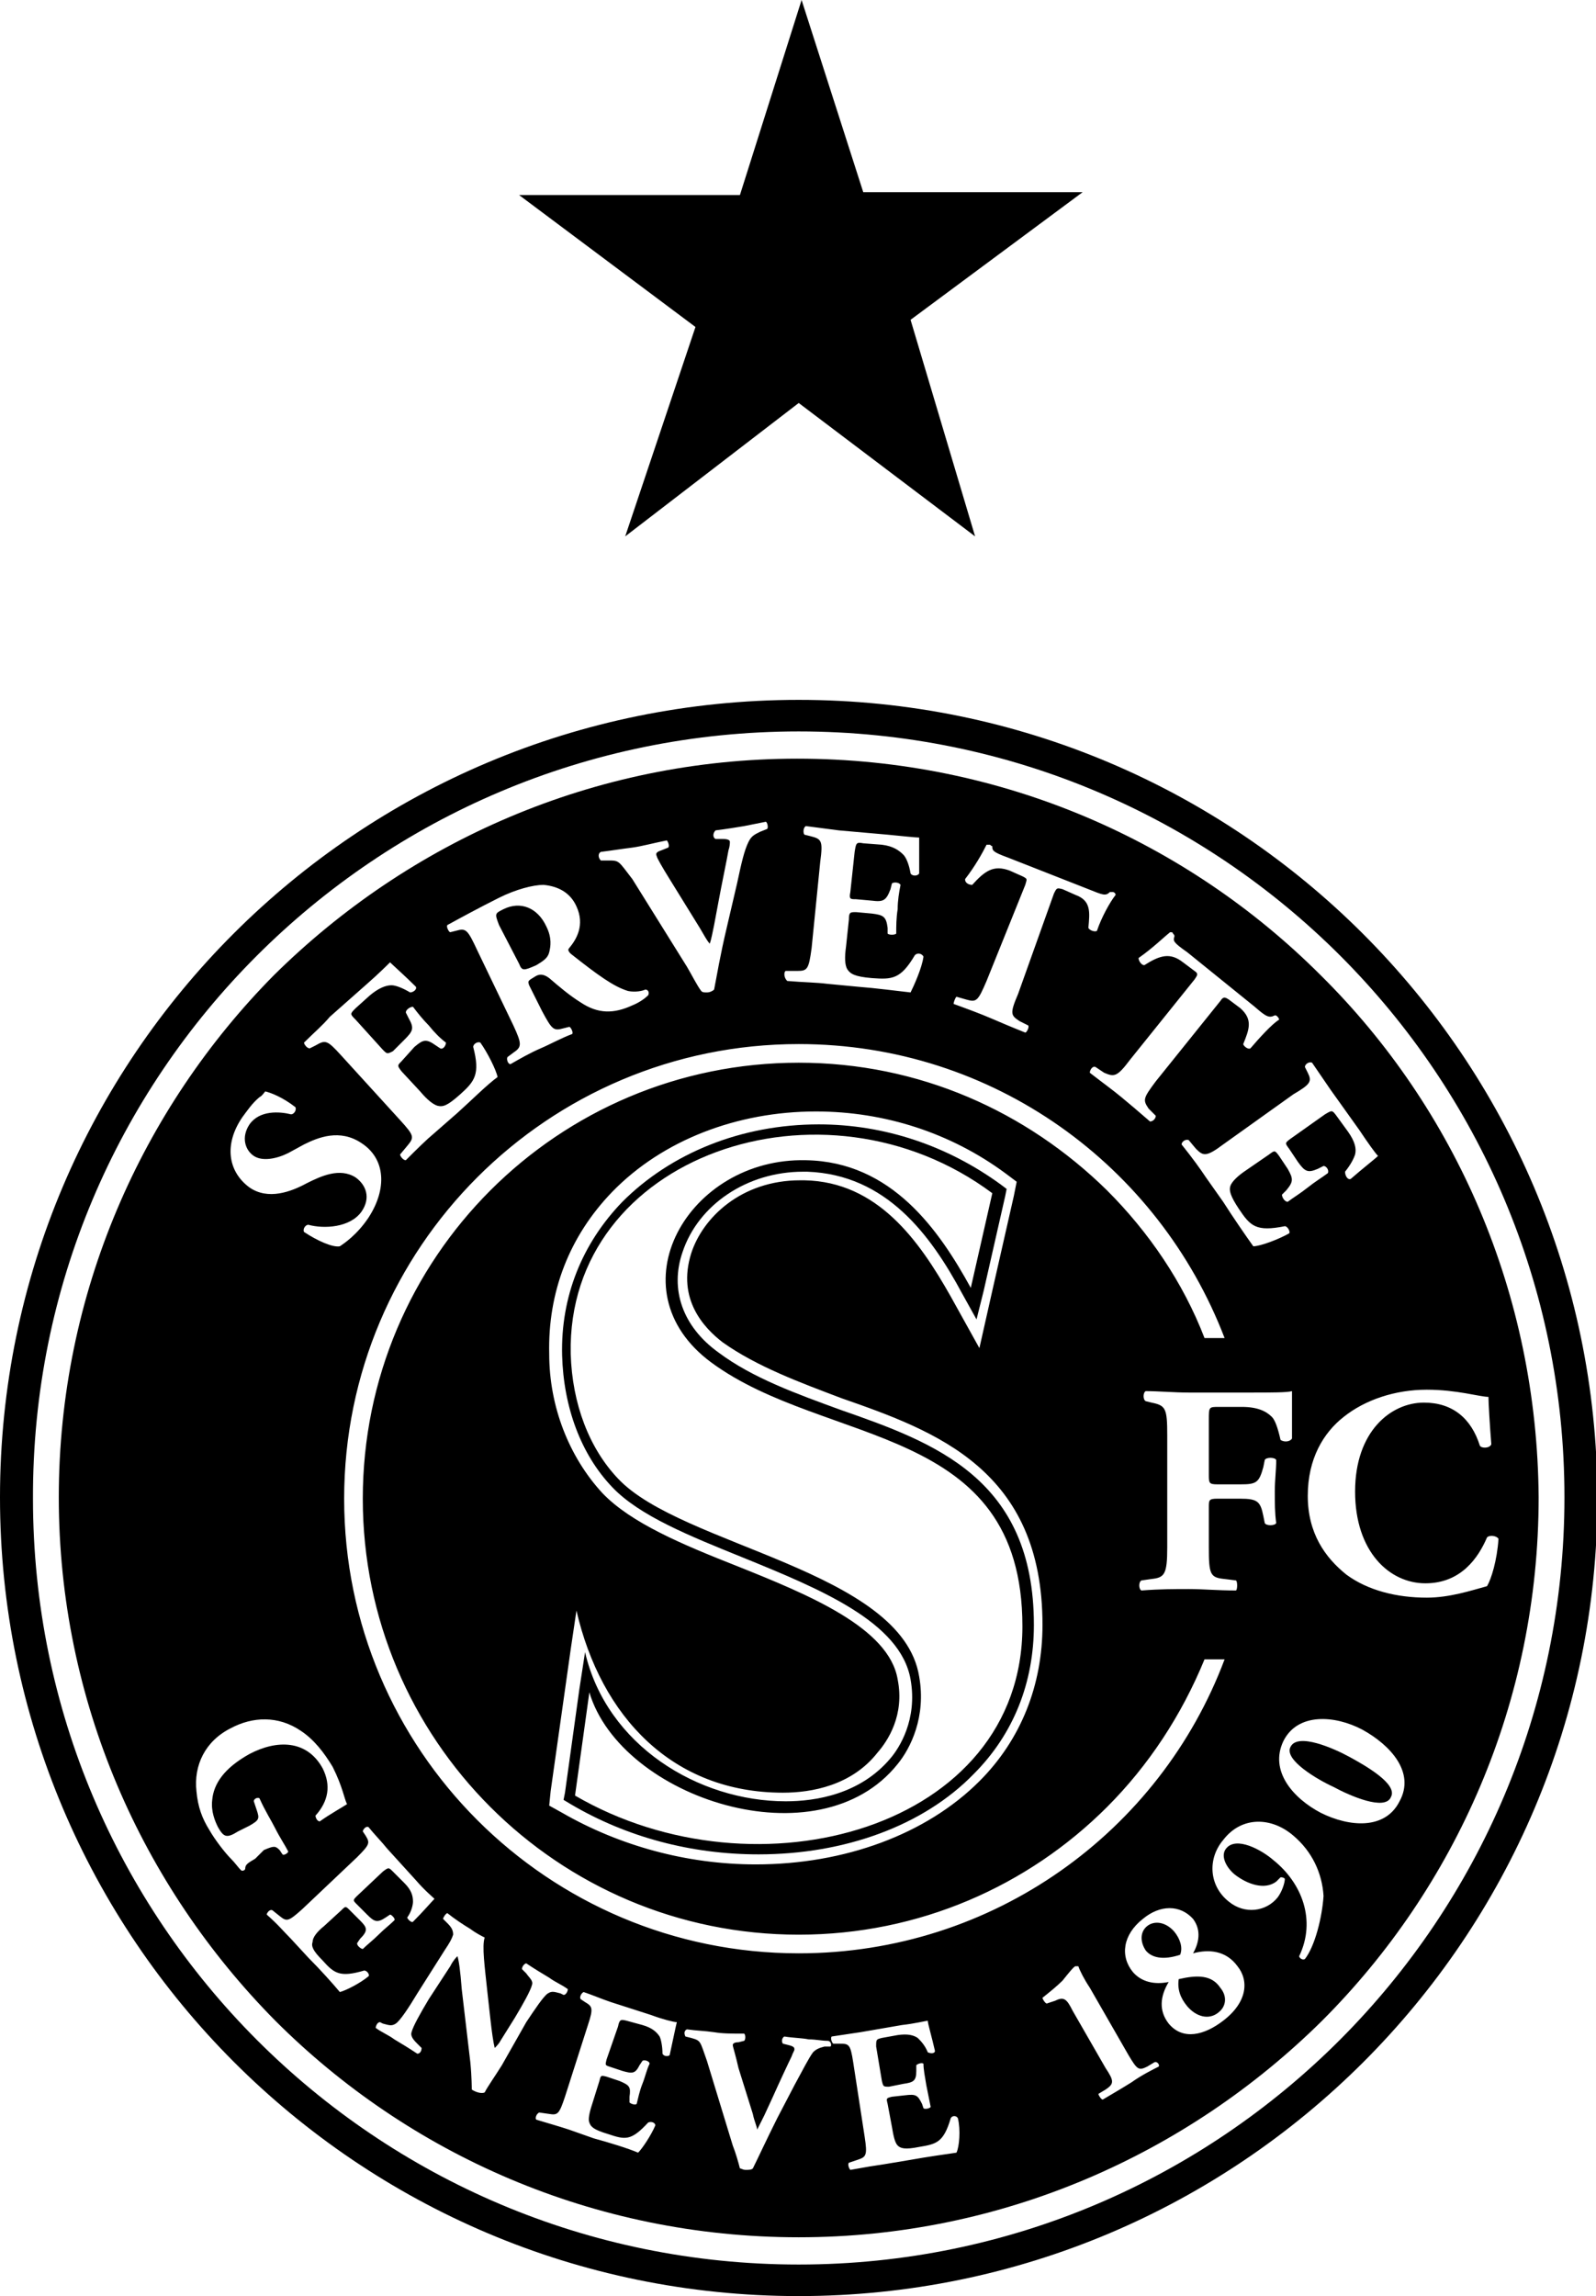
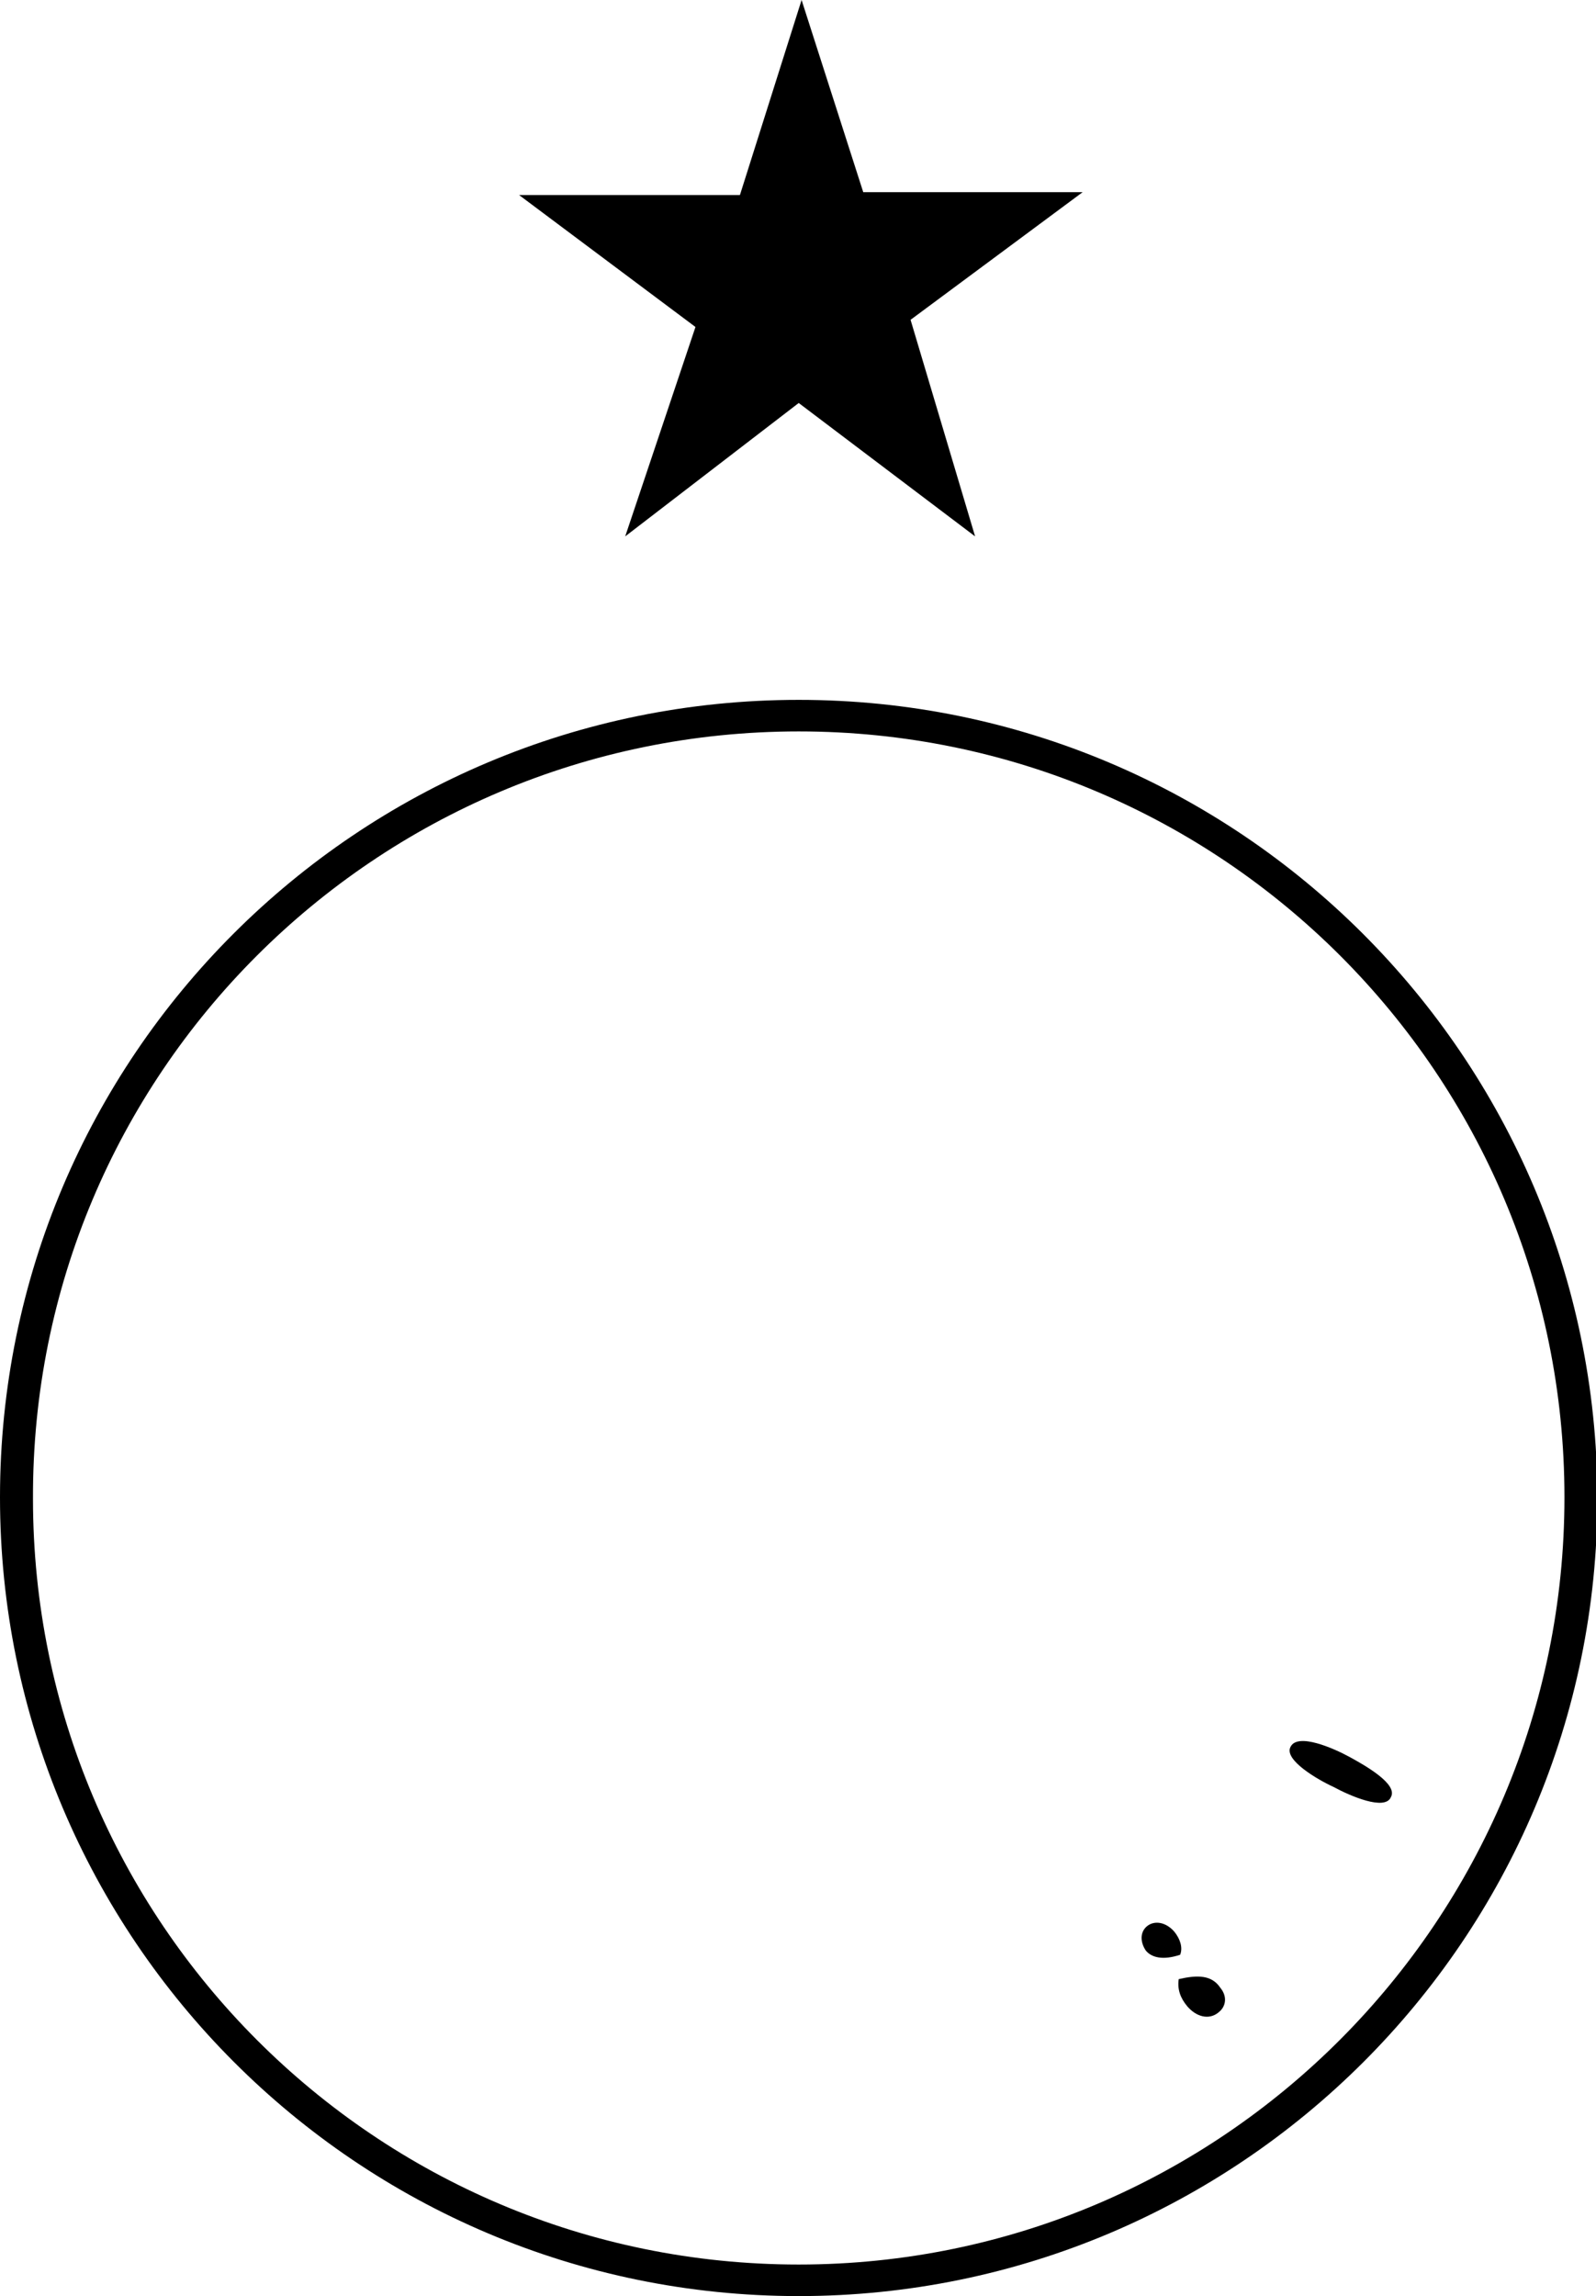
<svg xmlns="http://www.w3.org/2000/svg" id="Ebene_1" x="0px" y="0px" viewBox="0 0 111.3 160.1" style="enable-background:new 0 0 111.3 160.1;" xml:space="preserve">
  <g>
    <polygon points="43.6,37.4 55.7,28.1 55.7,28.1 55.7,28.1 68,37.4 68,37.4 68,37.4 63.5,22.3 75.5,13.4 75.5,13.4 75.5,13.4   60.2,13.4 55.9,0 51.6,13.6 36.2,13.6 48.5,22.8  " />
    <path d="M55.7,48.8C24.9,48.8,0,73.7,0,104.4c0,30.7,24.9,55.7,55.7,55.7c30.7,0,55.7-24.9,55.7-55.7  C111.3,73.7,86.4,48.8,55.7,48.8z M55.7,157.9c-29.5,0-53.4-23.9-53.4-53.4C2.2,74.9,26.2,51,55.7,51c29.5,0,53.4,23.9,53.4,53.4  C109.1,133.9,85.2,157.9,55.7,157.9z" />
    <path d="M94.1,122.5c-1.1-0.6-3.6-1.7-4.1-0.7c-0.5,0.9,1.9,2.3,3,2.8c1.1,0.6,3.6,1.7,4,0.7C97.5,124.4,95.2,123.1,94.1,122.5z" />
    <path d="M82.2,138c-0.1,0.7,0.1,1.3,0.6,1.9c0.6,0.7,1.5,1,2.2,0.4c0.5-0.4,0.6-1.1,0.1-1.7C84.5,137.7,83.5,137.7,82.2,138z" />
    <path d="M81.9,134.7c-0.6-0.7-1.4-0.8-1.9-0.4c-0.5,0.4-0.5,1.1-0.1,1.7c0.4,0.5,1.2,0.7,2.4,0.3C82.5,135.8,82.3,135.2,81.9,134.7  z" />
-     <path d="M54.8,125.6c-6.1,0-12.5-3.9-14-10.4l-0.4,2.6l-1,7.2l-0.1,0.5l0.5,0.3c3.9,2.3,8.4,3.5,13.1,3.5c6,0,11.5-2,15-5.6  c2.8-2.8,4.2-6.4,4.2-10.4c0-10.2-6.9-12.7-13.5-15c-3-1.1-6.1-2.2-8.5-4c-2.5-1.8-3.4-4.4-2.5-7c1.1-3.3,4.5-5.6,8.4-5.6h0.3  c5.5,0.2,8.6,4.4,10.8,8.5l1,1.8l0.5-2l1.5-6.6l0.1-0.5l-0.4-0.3c-3.7-2.7-8.1-4.2-12.7-4.2c-5.4,0-10.3,2-13.7,5.4  c-2.8,2.9-4.3,6.6-4.2,10.7c0.1,3.6,1.3,6.9,3.5,9.2c1.9,2,5.4,3.4,9.1,4.9c5.4,2.2,11,4.5,11.7,8.5c0.5,2.8-0.8,4.8-1.4,5.5  C60,125.1,56.9,125.6,54.8,125.6z M62.6,123c0.9-1.1,2-3.3,1.5-6.1c-1.2-7.4-16.6-9.1-21-13.8c-2-2.1-3.2-5.2-3.3-8.7  c-0.3-13.8,17.6-20,29.4-11.2l-1.5,6.6c-2.2-4-5.5-8.8-11.5-8.9c-8.2-0.2-13.5,9-6.6,14.1c8,5.9,21.7,4.2,21.7,18.4  c0,14.1-18.5,19.2-31.2,11.8l1-7.2C43.3,125.4,57.1,129.9,62.6,123z" />
-     <path d="M92.1,68c-9.3-9.3-22.2-15.1-36.5-15.1c-14.2,0-27.1,5.8-36.5,15.1C9.9,77.3,4.1,90.2,4.1,104.4c0,14.2,5.8,27.1,15.1,36.5  c9.3,9.3,22.2,15.1,36.5,15.1c14.2,0,27.1-5.8,36.5-15.1c9.3-9.3,15.1-22.2,15.1-36.5C107.2,90.2,101.5,77.3,92.1,68z M91.2,74.8  L91,74.4c0-0.2,0.3-0.4,0.5-0.3c0.4,0.6,0.9,1.3,1.3,1.9l2,2.8c0.6,0.9,1.1,1.6,1.3,1.8c-0.2,0.2-1.1,0.9-1.9,1.6  c-0.2,0.1-0.4-0.2-0.4-0.5c0.4-0.5,0.6-0.9,0.7-1.2c0.1-0.4,0-0.9-0.5-1.6l-0.8-1.1c-0.3-0.4-0.3-0.4-0.8-0.1L90,79.4  c-0.4,0.3-0.4,0.3-0.1,0.7l0.6,0.9c0.5,0.7,0.7,0.8,1.4,0.5l0.4-0.2c0.2,0,0.4,0.3,0.3,0.5c-0.4,0.3-0.9,0.6-1.4,1  c-0.5,0.4-1,0.7-1.4,1c-0.2,0-0.4-0.3-0.4-0.5l0.3-0.3c0.5-0.6,0.5-0.8,0.1-1.5l-0.6-0.9c-0.3-0.4-0.3-0.4-0.7-0.1l-1.6,1.1  c-0.6,0.4-1,0.8-1.1,1.1c-0.1,0.3,0,0.7,0.6,1.6c0.8,1.2,1.2,1.6,3.2,1.2c0.2,0,0.4,0.4,0.3,0.5c-0.7,0.4-2,0.9-2.5,0.9  c-0.5-0.7-1.4-2-2.1-3.1l-1.2-1.7c-0.4-0.6-0.9-1.3-1.7-2.3c0-0.2,0.3-0.4,0.5-0.3l0.5,0.6c0.5,0.5,0.7,0.6,1.9-0.3l4.9-3.5  C91.4,75.6,91.5,75.4,91.2,74.8z M84.9,103.5h1.6c1.1,0,1.3-0.1,1.6-1.2l0.1-0.5c0.1-0.2,0.7-0.2,0.8,0c0,0.7-0.1,1.4-0.1,2.2  c0,0.8,0,1.5,0.1,2.2c-0.1,0.2-0.7,0.2-0.8,0l-0.1-0.5c-0.2-1-0.4-1.2-1.6-1.2h-1.6c-0.6,0-0.6,0.1-0.6,0.6v2.8  c0,1.9,0.1,2.1,1.1,2.2l0.8,0.1c0.1,0.1,0.1,0.6,0,0.7c-1.3,0-2.3-0.1-3.3-0.1c-1,0-2,0-3.3,0.1c-0.2-0.1-0.2-0.6,0-0.7l0.7-0.1  c0.9-0.1,1.1-0.3,1.1-2.2v-7.8c0-1.9-0.1-2.1-1.1-2.3l-0.4-0.1c-0.2-0.1-0.2-0.6,0-0.7c0.9,0,2,0.1,3,0.1h4.4c1.3,0,2.5,0,2.8-0.1  c0,0.4,0,1.9,0,3.3c-0.1,0.2-0.5,0.3-0.8,0.1c-0.2-0.9-0.4-1.4-0.6-1.6c-0.4-0.4-1-0.7-2.1-0.7H85c-0.7,0-0.7,0-0.7,0.9v3.8  C84.3,103.4,84.3,103.5,84.9,103.5z M62.6,117.1c-0.6-3.6-6.2-5.9-11.2-7.9c-3.8-1.5-7.4-3-9.4-5.1c-2.3-2.5-3.7-6-3.7-9.7  c-0.1-4.3,1.4-8.2,4.4-11.3c3.5-3.6,8.7-5.6,14.2-5.6c4.8,0,9.4,1.5,13.2,4.3l0.8,0.6l-0.2,1l-1.5,6.6l-0.9,4l-2-3.6  c-2.2-3.9-5.1-8-10.2-8.1h-0.3c-4.1,0-6.8,2.6-7.6,5.1c-1,3.2,0.9,5.2,2.2,6.2c2.4,1.7,5.4,2.8,8.3,3.9c6.6,2.3,14,5,14,15.8  c0,4.2-1.5,8-4.4,10.9c-3.7,3.7-9.4,5.8-15.6,5.8c-4.8,0-9.5-1.3-13.5-3.6l-0.9-0.5l0.1-1l1.4-9.9l0.4-2.7  c1.7,7.4,6.7,12.7,14.4,12.7c2,0,4.8-0.5,6.6-2.8C61.9,121.4,63.1,119.6,62.6,117.1z M55.7,74.1c-8.4,0-16,3.4-21.5,8.9  c-5.5,5.5-8.9,13.1-8.9,21.5c0,8.4,3.4,16,8.9,21.5c5.5,5.5,13.1,8.9,21.5,8.9c8.4,0,16-3.4,21.5-8.9c2.9-2.9,5.2-6.4,6.8-10.3h1.4  c-4.5,12-16.1,20.5-29.7,20.5c-17.5,0-31.7-14.2-31.7-31.7c0-17.5,14.2-31.7,31.7-31.7c13.6,0,25.1,8.5,29.7,20.5h-1.4  c-1.5-3.9-3.9-7.4-6.8-10.3C71.6,77.5,64.1,74.1,55.7,74.1z M78.8,73.9l4.5-5.6c0.2-0.3,0.3-0.4,0-0.6l-0.8-0.6  c-0.9-0.7-1.6-0.5-2.7,0.2c-0.2,0-0.4-0.3-0.4-0.5c1-0.7,1.7-1.4,2.2-1.8c0.1,0,0.2,0,0.2,0.1c0.1,0.1,0.1,0.1,0.1,0.2  c-0.1,0.3-0.1,0.4,0.9,1.1l4.7,3.8c0.8,0.7,1,0.8,1.4,0.6c0.1,0,0.1,0,0.2,0.1c0.1,0.1,0.1,0.2,0.1,0.2c-0.5,0.3-1.4,1.3-2,2  c-0.2,0.1-0.5-0.2-0.5-0.3c0.4-1,0.7-1.7-0.2-2.5l-0.8-0.6c-0.3-0.2-0.4-0.2-0.6,0.1l-4.5,5.6c-0.9,1.2-0.9,1.3-0.5,1.9l0.5,0.5  c0,0.2-0.2,0.4-0.4,0.4c-0.8-0.7-1.4-1.2-2-1.7c-0.6-0.5-1.3-1-2.2-1.7c0-0.2,0.2-0.5,0.4-0.4l0.6,0.4  C77.7,75.1,77.9,75.1,78.8,73.9z M66.7,69.5l0.7,0.2c0.7,0.2,0.8,0.1,1.4-1.3l2.7-6.7c0.1-0.4,0.2-0.4-0.2-0.6l-0.9-0.4  c-1.1-0.4-1.7,0-2.6,1c-0.2,0-0.5-0.1-0.5-0.4c0.7-0.9,1.2-1.8,1.5-2.4c0.1,0,0.2,0,0.2,0c0.1,0,0.1,0.1,0.2,0.1  c0,0.3,0,0.4,1.1,0.8l5.6,2.2c1,0.4,1.2,0.5,1.5,0.2c0.1,0,0.1,0,0.2,0c0.1,0,0.2,0.1,0.2,0.2c-0.4,0.5-1,1.6-1.3,2.5  c-0.1,0.1-0.5,0-0.6-0.2c0.1-1.1,0.2-1.9-0.9-2.3l-0.9-0.4c-0.4-0.1-0.4-0.1-0.6,0.3L71,69.3c-0.6,1.4-0.5,1.5,0.1,1.9l0.6,0.3  c0.1,0.1-0.1,0.5-0.2,0.5c-1-0.4-1.7-0.7-2.4-1c-0.7-0.3-1.5-0.6-2.6-1C66.5,69.9,66.6,69.6,66.7,69.5z M54.8,67.7l0.8,0  c0.7,0,0.8-0.1,1-1.6l0.6-6c0.2-1.5,0.1-1.6-0.7-1.8l-0.4-0.1c-0.1-0.1-0.1-0.5,0.1-0.6c0.8,0.1,1.5,0.2,2.3,0.3l3.4,0.3  c1,0.1,2,0.2,2.2,0.2c0,0.3,0,1.4,0,2.5c-0.1,0.2-0.5,0.2-0.6,0c-0.1-0.6-0.3-1.1-0.5-1.3c-0.3-0.3-0.7-0.6-1.5-0.7l-1.3-0.1  c-0.5-0.1-0.5,0-0.6,0.6l-0.3,2.8c-0.1,0.5,0,0.5,0.4,0.5l1.1,0.1c0.8,0.1,1,0,1.3-0.8l0.1-0.4c0.1-0.1,0.5-0.1,0.6,0.1  c-0.1,0.5-0.2,1.1-0.2,1.7c-0.1,0.6-0.1,1.2-0.1,1.7c-0.1,0.1-0.5,0.1-0.6,0l0-0.4c-0.1-0.8-0.3-0.9-1.1-1l-1.1-0.1  c-0.4,0-0.5,0-0.5,0.5l-0.2,1.9c-0.1,0.7-0.1,1.3,0.1,1.6c0.2,0.3,0.5,0.5,1.7,0.6c1.4,0.1,2,0.1,3-1.6c0.2-0.2,0.5-0.1,0.6,0.1  c-0.1,0.8-0.7,2.1-0.9,2.5c-0.9-0.1-2.4-0.3-3.7-0.4l-2.1-0.2c-0.8-0.1-1.6-0.1-2.8-0.2C54.6,68.1,54.7,67.7,54.8,67.7z M41.9,59.4  c0.8-0.1,1.4-0.2,2.2-0.3c0.7-0.1,1.4-0.3,2.4-0.5c0.1,0.1,0.2,0.4,0.1,0.5l-0.5,0.2c-0.3,0.1-0.4,0.2-0.3,0.4  c0,0.1,0.4,0.8,0.9,1.6l2.1,3.4c0.3,0.5,0.5,0.9,0.7,1.1c0.1-0.3,0.2-0.8,0.3-1.3l0.3-1.6c0.2-1.1,0.6-3,0.7-3.6  c0.1-0.3,0.1-0.5,0.1-0.6c0-0.1-0.1-0.2-0.5-0.2l-0.5,0c-0.2-0.1-0.2-0.4,0-0.6c0.8-0.1,1.4-0.2,2-0.3c0.5-0.1,1-0.2,1.5-0.3  c0.1,0,0.2,0.4,0.1,0.5L53,58c-0.4,0.2-0.6,0.3-0.8,0.7c-0.3,0.6-0.5,1.5-0.8,2.9l-0.7,3c-0.5,2.1-0.7,3.4-0.9,4.4  c-0.1,0.1-0.3,0.2-0.5,0.2c-0.2,0-0.3,0-0.4-0.1c-0.3-0.4-0.7-1.2-1-1.7l-3.8-6.1C43.1,60,43.2,60,42.4,60l-0.5,0  C41.7,59.8,41.7,59.5,41.9,59.4z M31.2,64.5c1.1-0.6,2.2-1.2,3.6-1.9c1.2-0.6,2.4-0.9,3.1-0.9c1.1,0.1,1.9,0.6,2.3,1.5  c0.6,1.3,0,2.3-0.5,2.9c-0.1,0.1-0.1,0.2,0.1,0.4c1.9,1.5,3,2.3,4,2.6c0.5,0.1,1,0,1.2-0.1c0.2,0,0.3,0.2,0.2,0.4  c-0.2,0.2-0.6,0.5-1.1,0.7c-1.3,0.6-2.4,0.6-3.6-0.2c-0.8-0.5-1.5-1.1-2.2-1.7c-0.4-0.3-0.7-0.3-1-0.1c-0.5,0.3-0.5,0.3-0.4,0.6  l0.9,1.8c0.7,1.3,0.8,1.4,1.5,1.2l0.4-0.1c0.1,0,0.3,0.4,0.2,0.5c-0.8,0.3-1.5,0.7-2.2,1c-0.7,0.3-1.4,0.7-2.1,1.1  c-0.2,0-0.3-0.4-0.2-0.5l0.4-0.3c0.6-0.4,0.6-0.6,0-1.9l-2.5-5.2c-0.7-1.5-0.8-1.6-1.5-1.4L31.4,65C31.3,65,31.1,64.6,31.2,64.5z   M23,70.9l2.6-2.3c0.8-0.7,1.4-1.3,1.6-1.5c0.2,0.2,1.1,1,1.8,1.7c0.1,0.2-0.2,0.4-0.4,0.4c-0.5-0.3-1-0.5-1.3-0.5  c-0.4,0-0.9,0.2-1.5,0.7l-1,0.9c-0.4,0.4-0.4,0.4,0,0.8l1.9,2.1c0.3,0.3,0.3,0.3,0.7,0.1l0.8-0.8c0.6-0.6,0.7-0.8,0.3-1.5l-0.2-0.4  c0-0.2,0.3-0.4,0.5-0.4c0.3,0.4,0.7,0.9,1.1,1.3c0.4,0.5,0.8,0.9,1.2,1.2c0,0.2-0.2,0.5-0.4,0.4l-0.3-0.2c-0.7-0.5-0.9-0.4-1.5,0.1  L28,74c-0.3,0.3-0.3,0.3,0,0.7l1.3,1.4c0.5,0.6,0.9,0.9,1.2,1c0.4,0.1,0.7,0,1.6-0.8c1-0.9,1.4-1.4,0.9-3.3c0-0.2,0.3-0.4,0.5-0.3  c0.5,0.7,1.1,1.9,1.2,2.4c-0.7,0.5-1.8,1.6-2.8,2.5l-1.6,1.4c-0.6,0.5-1.2,1.1-2,1.9c-0.2,0-0.4-0.3-0.4-0.4l0.5-0.6  c0.5-0.6,0.5-0.7-0.5-1.8l-4.1-4.5c-1-1.1-1.1-1.1-1.8-0.7l-0.4,0.2c-0.2,0-0.4-0.3-0.4-0.4C21.9,72,22.5,71.5,23,70.9z M16.9,77.9  c0.3-0.4,0.7-1,1.2-1.4c0.2-0.1,0.3-0.3,0.4-0.4c0.4,0.1,1.2,0.4,2.1,1.1c0.1,0.2-0.1,0.5-0.3,0.5c-0.8-0.2-2.2-0.3-2.9,0.7  c-0.6,0.9-0.3,1.8,0.3,2.2c0.6,0.4,1.6,0.2,2.4-0.2l1.1-0.6c1-0.5,2.5-1.1,4-0.1c1.7,1.1,1.8,3.2,0.5,5.2c-0.8,1.2-1.7,1.8-2,2  c-0.5,0.1-1.6-0.4-2.5-1c-0.1-0.2,0.1-0.5,0.3-0.5c1.1,0.3,2.9,0.2,3.7-0.9c0.7-1,0.3-1.9-0.4-2.4c-1.1-0.7-2.4-0.1-3.4,0.4  c-1.1,0.6-2.7,1.2-4,0.3C15.9,81.7,15.6,79.8,16.9,77.9z M17.8,129.6c-0.5,0.3-0.7,0.4-0.7,0.7c0,0.1-0.2,0.2-0.3,0.1  c-0.2-0.2-0.4-0.5-0.7-0.8c-0.4-0.4-1.1-1.3-1.5-2c-0.5-0.8-0.8-1.6-0.9-2.7c-0.2-1.8,0.6-3.5,2.4-4.4c1.5-0.8,3.3-0.9,4.9,0.2  c0.9,0.6,1.6,1.5,2.2,2.5c0.7,1.4,0.8,2.2,1,2.6c-0.3,0.2-1.2,0.7-1.9,1.2c-0.2,0-0.3-0.3-0.3-0.4c0.9-1,1.1-2.1,0.5-3.3  c-1.1-2-3.2-2-5.1-1c-1.8,1-2.5,2.1-2.6,3.2c-0.1,0.8,0.2,1.5,0.4,1.9c0.4,0.7,0.6,0.8,1.4,0.3l0.8-0.4c0.7-0.4,0.7-0.5,0.5-1.1  l-0.2-0.6c0-0.2,0.3-0.3,0.4-0.2c0.4,0.9,0.8,1.5,1.1,2.1c0.3,0.6,0.7,1.2,0.9,1.6c0,0.1-0.3,0.3-0.4,0.2l-0.2-0.3  c-0.3-0.3-0.4-0.3-1.1,0L17.8,129.6z M25.1,133.9l-0.7-0.7c-0.3-0.3-0.3-0.3-0.6,0l-1.2,1.1c-0.5,0.4-0.8,0.8-0.8,1.1  c-0.1,0.3,0,0.6,0.7,1.3c0.8,0.9,1.2,1.2,2.9,0.7c0.2,0,0.4,0.3,0.3,0.4c-0.6,0.5-1.6,1-2,1.1c-0.5-0.6-1.4-1.6-2.2-2.4l-1.2-1.3  c-0.5-0.5-0.9-1-1.7-1.7c0-0.1,0.2-0.4,0.4-0.3l0.5,0.4c0.5,0.4,0.6,0.4,1.6-0.5l3.8-3.6c0.9-0.9,0.9-1,0.6-1.5l-0.2-0.3  c0-0.1,0.2-0.4,0.4-0.3c0.4,0.5,0.9,1,1.3,1.5l2,2.2c0.6,0.7,1.2,1.2,1.3,1.3c-0.2,0.2-0.8,0.9-1.5,1.6c-0.1,0.1-0.4-0.2-0.4-0.3  c0.3-0.4,0.4-0.9,0.4-1.1c0-0.4-0.1-0.8-0.6-1.3l-0.8-0.8c-0.3-0.3-0.3-0.3-0.7,0l-1.8,1.7c-0.3,0.3-0.3,0.3,0,0.6l0.7,0.7  c0.5,0.5,0.7,0.6,1.3,0.2l0.3-0.2c0.1,0,0.4,0.3,0.3,0.4c-0.3,0.3-0.7,0.6-1.1,1c-0.4,0.4-0.8,0.7-1.1,1c-0.1,0-0.4-0.2-0.4-0.4  l0.2-0.3C25.7,134.6,25.6,134.4,25.1,133.9z M35,144c-0.5,0.8-1,1.5-1.2,1.9c-0.2,0.1-0.6,0-0.9-0.2c0,0,0-0.9-0.1-1.9l-0.6-5.1  c-0.1-1.3-0.2-2-0.3-2.3c-0.1,0.1-0.3,0.3-0.5,0.7l-1.5,2.3c-0.6,1-1.1,1.9-1.2,2.3c-0.1,0.3,0.2,0.6,0.4,0.8l0.3,0.3  c0,0.2-0.1,0.4-0.3,0.4c-0.6-0.4-1.1-0.7-1.6-1c-0.4-0.3-0.9-0.5-1.3-0.8c0-0.1,0.1-0.4,0.3-0.4l0.2,0.1c0.4,0.1,0.6,0.2,0.9,0  c0.3-0.2,0.9-1.1,1.5-2.1l1.9-3c0.4-0.6,0.5-0.8,0.6-1.1c0-0.3-0.1-0.5-0.4-0.8l-0.3-0.3c0-0.1,0.2-0.4,0.3-0.4  c0.5,0.4,1.1,0.8,1.6,1.1c0.4,0.3,0.8,0.5,1,0.6c-0.2,0.6,0,2,0.2,3.9l0.2,1.8c0.1,0.9,0.2,1.6,0.3,2c0.1-0.1,0.3-0.3,0.4-0.5  l1-1.6c0.6-1,1.1-1.9,1.2-2.3c0.1-0.3-0.2-0.5-0.4-0.8l-0.3-0.3c0-0.2,0.2-0.4,0.3-0.4c0.6,0.4,1.1,0.7,1.6,1  c0.4,0.3,0.9,0.5,1.3,0.8c0,0.1-0.1,0.4-0.3,0.4l-0.2-0.1c-0.4-0.1-0.6-0.2-0.9,0c-0.3,0.2-0.9,1.1-1.5,2L35,144z M46.7,143.3  c-0.1,0.1-0.4,0.1-0.5-0.1c0-0.5-0.1-1-0.2-1.2c-0.2-0.3-0.5-0.6-1.2-0.8l-1.1-0.3c-0.4-0.1-0.5-0.1-0.6,0.4l-0.8,2.3  c-0.1,0.4-0.1,0.4,0.2,0.5l0.9,0.3c0.7,0.2,0.9,0.2,1.2-0.4l0.2-0.3c0.1-0.1,0.5,0,0.5,0.2c-0.2,0.4-0.3,0.9-0.5,1.4  c-0.2,0.5-0.3,1-0.4,1.4c-0.1,0.1-0.4,0-0.5-0.1l0-0.4c0.1-0.7,0-0.8-0.7-1.1l-0.9-0.3c-0.4-0.1-0.4-0.1-0.5,0.3l-0.5,1.6  c-0.2,0.6-0.3,1.1-0.2,1.3c0.1,0.3,0.3,0.5,1.3,0.8c1.2,0.4,1.6,0.5,2.8-0.8c0.2-0.1,0.5,0,0.5,0.2c-0.3,0.7-0.9,1.6-1.2,1.9  c-0.7-0.3-2-0.7-3.1-1l-1.7-0.6c-0.6-0.2-1.3-0.4-2.3-0.7c-0.1-0.1,0-0.4,0.2-0.5l0.7,0.1c0.6,0.1,0.7,0,1.1-1.2l1.6-5  c0.4-1.2,0.3-1.3-0.2-1.6l-0.3-0.2c-0.1-0.1,0-0.4,0.2-0.5c0.6,0.2,1.3,0.5,1.9,0.7l2.8,0.9c0.8,0.3,1.6,0.5,1.8,0.5  C47.1,141.4,46.9,142.4,46.7,143.3z M57.9,142.7l-0.4,0c-0.4,0.1-0.6,0.2-0.8,0.4c-0.3,0.4-0.7,1.2-1.3,2.3l-1.2,2.3  c-0.8,1.6-1.3,2.7-1.7,3.5c-0.1,0.1-0.3,0.1-0.5,0.1c-0.2,0-0.3-0.1-0.4-0.1c-0.1-0.4-0.3-1.1-0.5-1.6l-1.8-5.9  c-0.5-1.4-0.4-1.4-1.1-1.6l-0.4-0.1c-0.1-0.2-0.1-0.4,0.1-0.5c0.7,0.1,1.2,0.1,1.9,0.2c0.6,0.1,1.2,0.1,2.1,0.1  c0.1,0.1,0.1,0.4,0,0.5l-0.4,0.1c-0.3,0-0.4,0.1-0.4,0.2c0,0.1,0.2,0.7,0.4,1.6l1,3.2c0.1,0.5,0.3,0.9,0.3,1.1  c0.1-0.2,0.3-0.6,0.5-1l0.6-1.3c0.4-0.9,1.1-2.4,1.3-2.8c0.1-0.3,0.2-0.4,0.2-0.5c0-0.1,0-0.2-0.4-0.3l-0.4-0.1  c-0.1-0.1-0.1-0.4,0.1-0.5c0.6,0.1,1.2,0.1,1.7,0.2c0.5,0,0.9,0.1,1.3,0.1C58,142.3,58,142.7,57.9,142.7z M66.7,150.1  c-0.7,0.1-2.1,0.3-3.2,0.5l-1.8,0.3c-0.7,0.1-1.3,0.2-2.4,0.4c-0.1-0.1-0.2-0.4-0.1-0.5l0.6-0.2c0.6-0.2,0.7-0.3,0.5-1.6l-0.8-5.2  c-0.2-1.3-0.3-1.3-1-1.3l-0.4,0c-0.1-0.1-0.2-0.4-0.1-0.5c0.7-0.1,1.3-0.2,2-0.3l2.9-0.5c0.9-0.1,1.7-0.3,1.8-0.3  c0,0.2,0.3,1.2,0.5,2.1c0,0.2-0.3,0.2-0.5,0.1c-0.2-0.5-0.5-0.8-0.7-1c-0.3-0.2-0.7-0.3-1.4-0.2l-1.1,0.2c-0.4,0.1-0.4,0.1-0.4,0.6  l0.4,2.4c0.1,0.4,0.1,0.4,0.5,0.4l1-0.2c0.7-0.1,0.9-0.2,0.9-0.9l0-0.4c0.1-0.1,0.4-0.2,0.5-0.1c0,0.4,0.1,0.9,0.2,1.5  c0.1,0.5,0.2,1,0.3,1.5c0,0.1-0.4,0.2-0.5,0.1l-0.1-0.3c-0.3-0.6-0.4-0.7-1.2-0.6l-0.9,0.1c-0.4,0.1-0.4,0.1-0.3,0.5l0.3,1.6  c0.1,0.6,0.2,1.1,0.4,1.3c0.2,0.2,0.5,0.3,1.5,0.1c1.2-0.2,1.7-0.3,2.2-2c0.1-0.2,0.4-0.2,0.5,0C67,148.5,66.9,149.7,66.7,150.1z   M80.8,144.1c-0.4,0.2-1.2,0.6-1.9,1.1c-0.8,0.5-1.5,0.9-2,1.2c-0.1,0-0.3-0.3-0.3-0.4l0.5-0.3c0.6-0.4,0.6-0.6,0-1.5l-2.3-4  c-0.4-0.8-0.6-1-1.2-0.7l-0.6,0.2c-0.1,0-0.3-0.3-0.3-0.4c0.5-0.4,1-0.8,1.4-1.2c0.4-0.5,0.8-1,0.9-1c0.1,0,0.2,0,0.2,0  c0.1,0.3,0.4,0.9,0.8,1.5l2.7,4.7c0.6,1,0.7,1.1,1.3,0.8l0.5-0.3C80.7,143.7,80.9,144,80.8,144.1z M85.3,140.9  c-1.3,1-2.8,1.4-3.8,0.2c-0.7-0.9-0.6-1.9,0-2.9c-1,0.2-1.9,0-2.5-0.7c-0.9-1.1-0.7-2.6,0.7-3.7c1.2-1,2.6-1,3.5,0  c0.6,0.8,0.4,1.7,0,2.4c1.1-0.3,2.3-0.2,3.1,0.9C87.1,138.1,87,139.6,85.3,140.9z M91,136.6c-0.2,0.1-0.4-0.1-0.4-0.2  c1.2-2.5,0.2-5.1-1.8-6.7c-0.8-0.7-2.6-1.7-3.3-0.8c-0.4,0.5,0,1.3,0.6,1.8c0.9,0.7,2.1,1.1,2.9,0.5c0.1-0.1,0.2-0.2,0.3-0.3  c0.1,0,0.2,0,0.3,0.1c0,0.3-0.2,0.9-0.5,1.3c-0.8,1-2.3,1.2-3.4,0.3c-1.4-1.1-1.5-3-0.4-4.3c1.3-1.7,3.4-1.6,4.9-0.3  c1.3,1.1,2,2.6,2.1,4.2C92.2,133.7,91.7,135.7,91,136.6z M97.6,125.6c-1,2-3.5,1.8-5.5,0.8c-1.9-1-3.6-2.9-2.6-5  c1-2,3.6-1.8,5.5-0.8C97,121.7,98.7,123.6,97.6,125.6z M99.5,111.4c-2.1,0-4.1-0.5-5.6-1.6c-1.5-1.2-2.7-2.9-2.7-5.5  c0-2.6,1.1-4.4,2.5-5.5c1.5-1.2,3.6-1.9,5.8-1.9c2.1,0,3.7,0.5,4.3,0.5c0,0.4,0.1,2.1,0.2,3.3c-0.1,0.3-0.7,0.3-0.8,0.1  c-0.6-1.9-1.9-3-3.9-3c-2.3,0-4.8,2-4.8,6.2c0,4.2,2.4,6.4,4.9,6.4c2.5,0,3.7-1.8,4.3-3.2c0.2-0.2,0.7-0.1,0.8,0.1  c-0.1,1.5-0.5,2.8-0.8,3.3C102.6,110.9,101.1,111.4,99.5,111.4z" />
-     <path d="M36.2,67.2c0.2,0.5,0.3,0.5,1.2,0.1c0.5-0.3,0.8-0.5,0.9-0.9c0.1-0.4,0.2-1-0.2-1.8c-0.6-1.3-1.8-1.8-3-1.2  c-0.6,0.3-0.6,0.3-0.3,1.1L36.2,67.2z" />
  </g>
</svg>